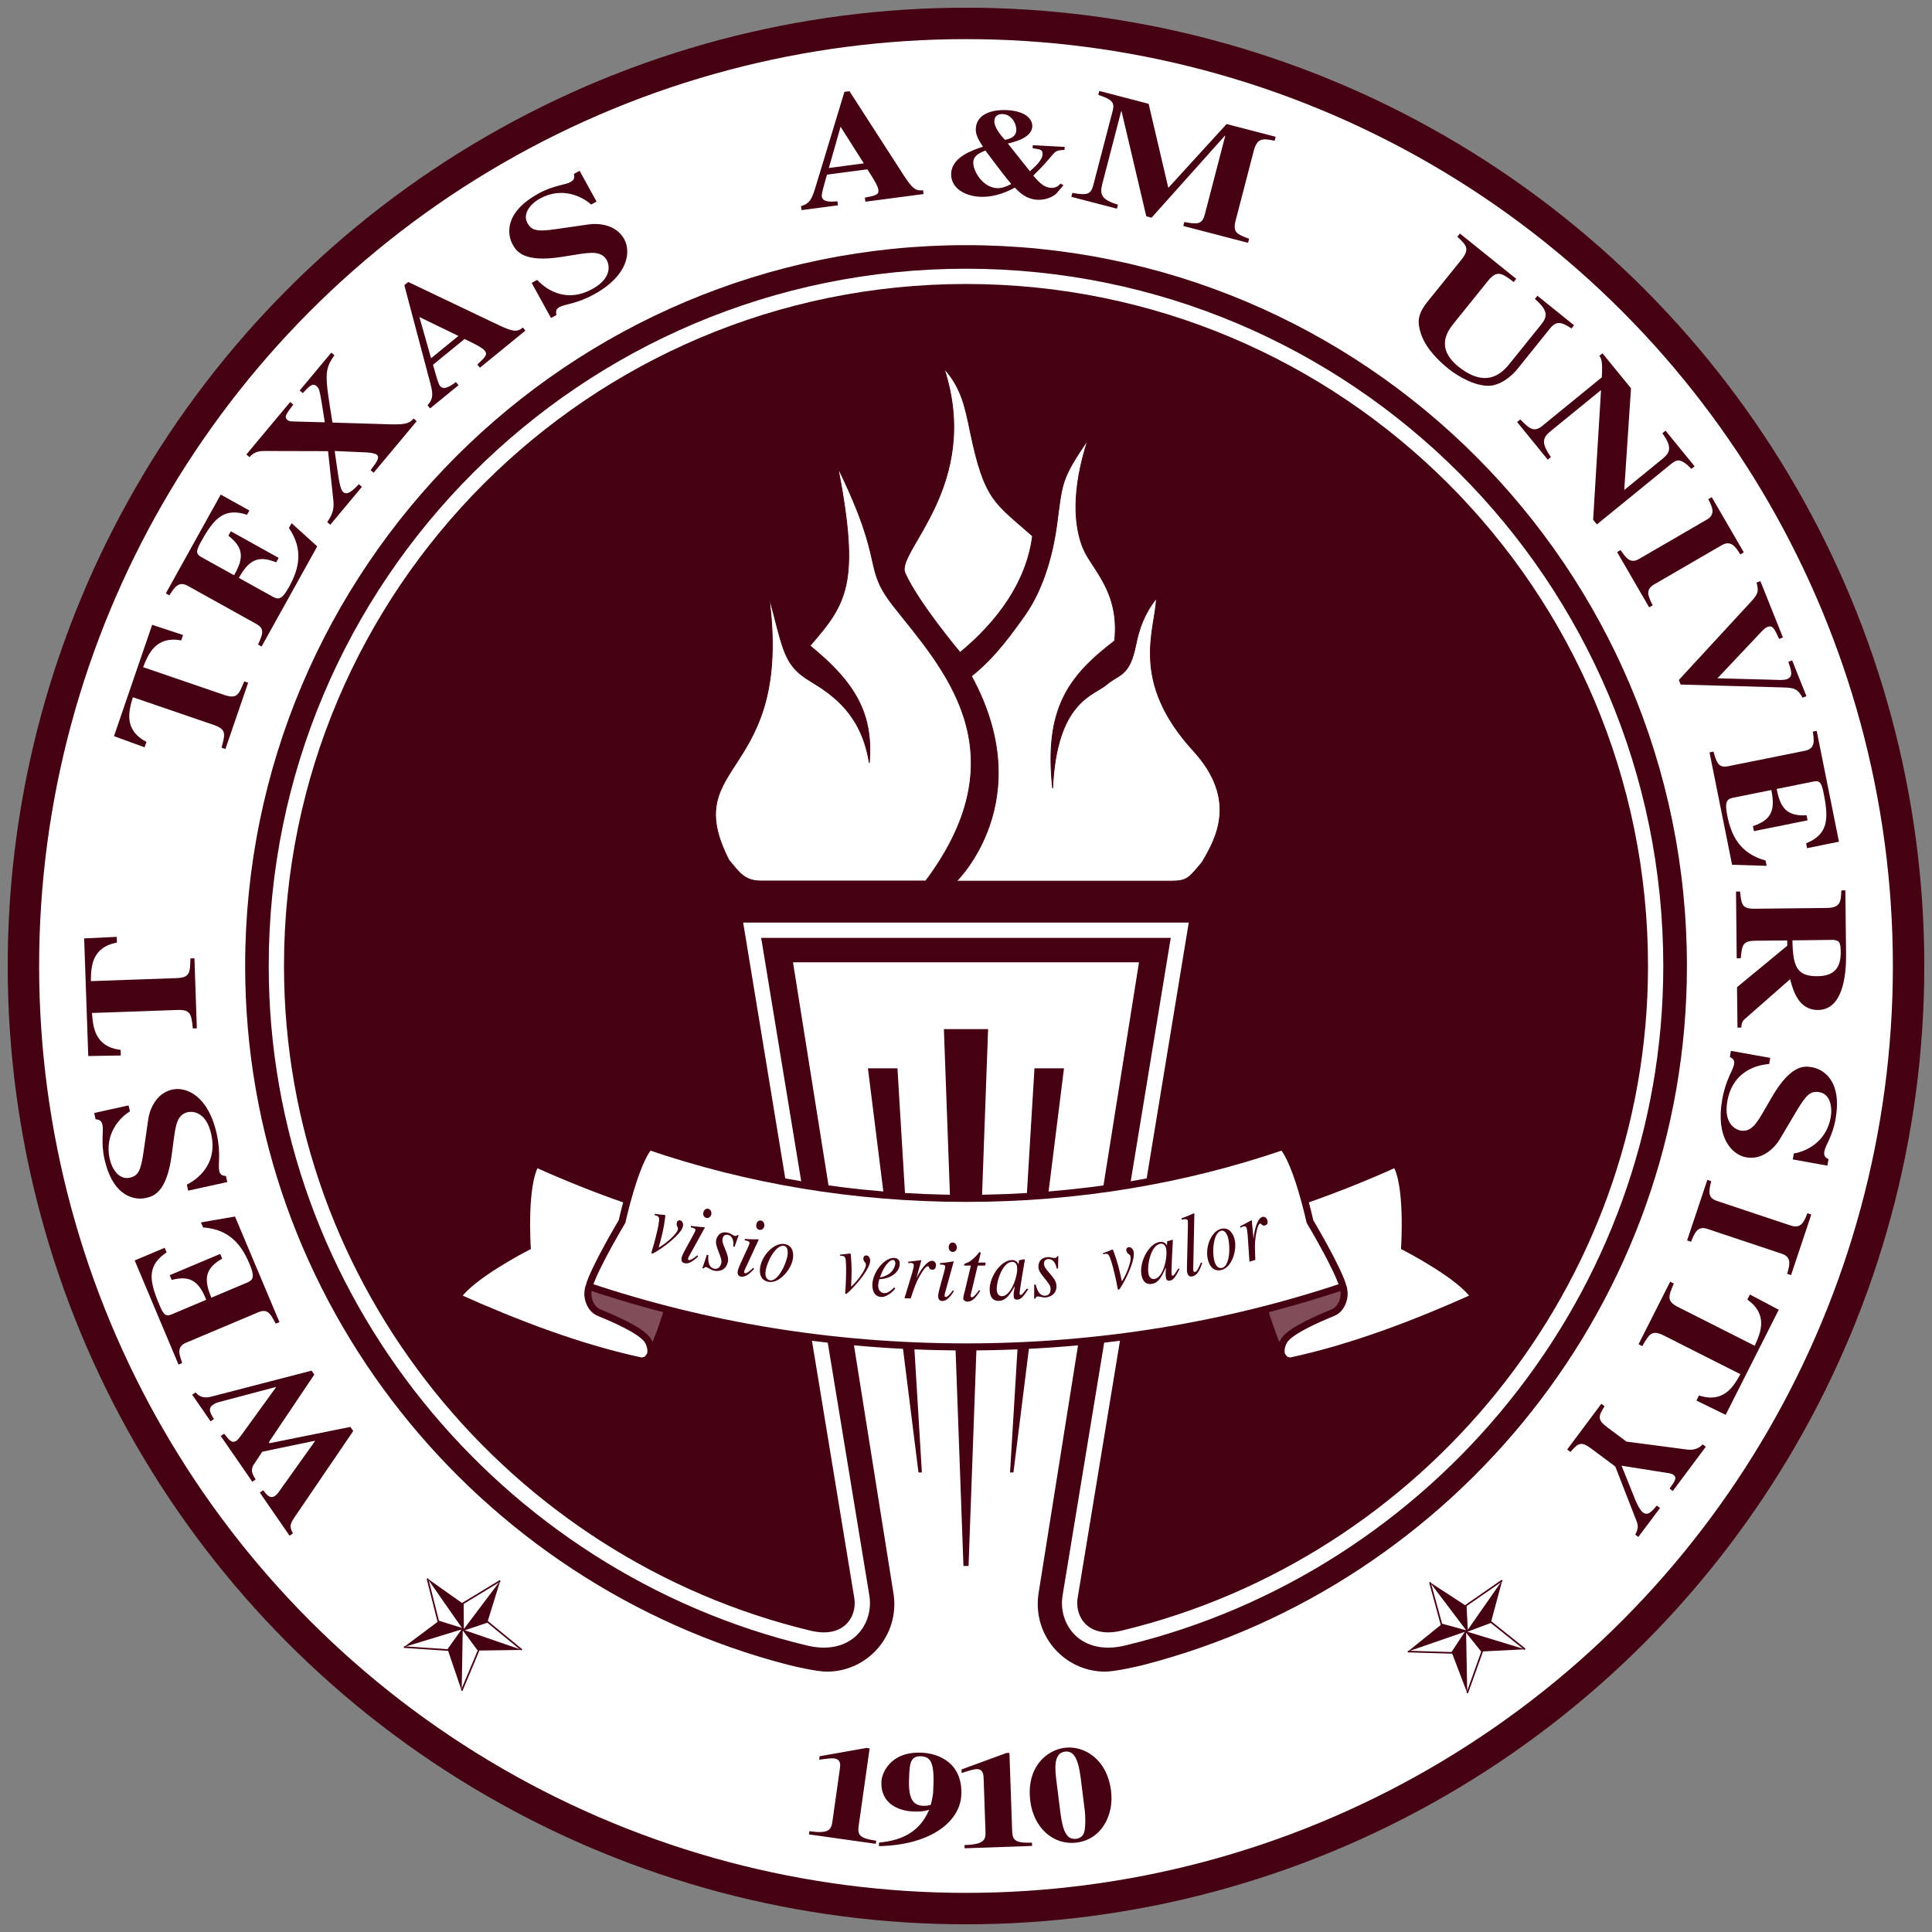
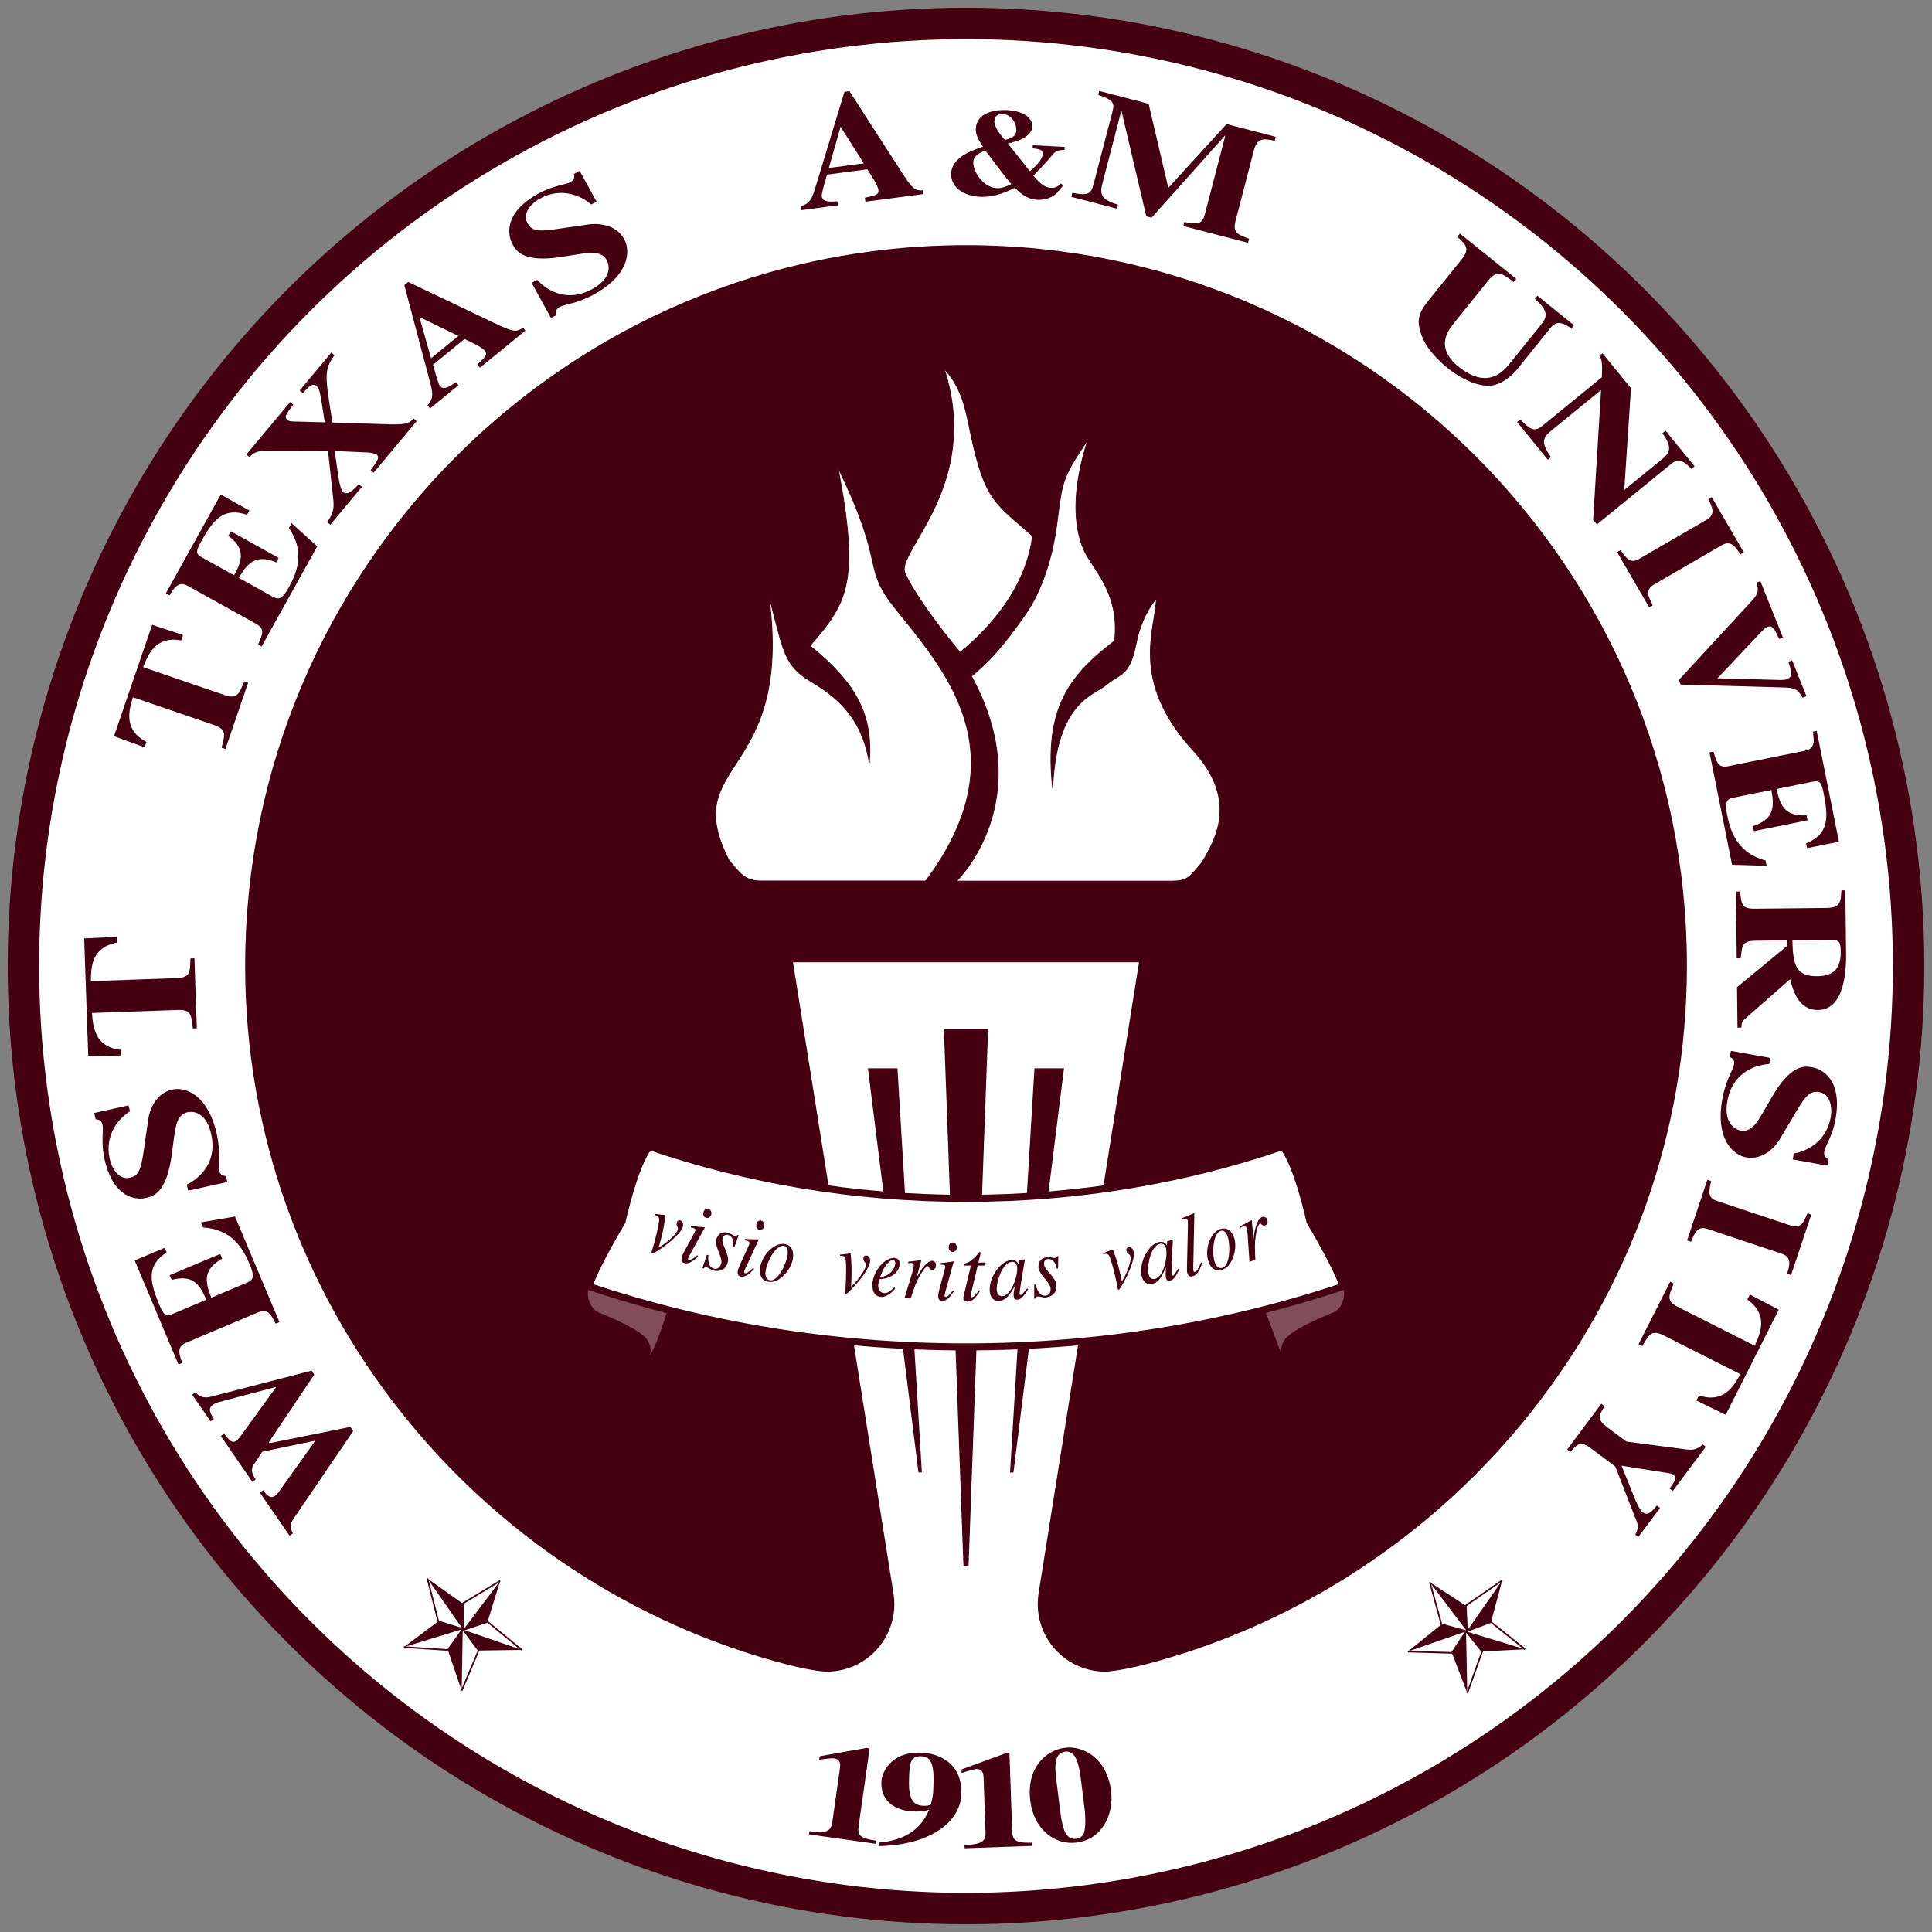
<svg xmlns="http://www.w3.org/2000/svg" width="250px" height="250px">
  <rect width="100%" height="100%" fill="#808080" stroke="none" />
  <circle fill="#FFFFFF" stroke="#450012" stroke-width="4.065" cx="125" cy="125" r="121.97" />
  <path fill="none" stroke="#450012" stroke-width="0.21" stroke-miterlimit="10" d="M189.84,211.1l-3.32-0.91l-1.49-5.45  M182.17,213.71l5.71,0.17l1.83-2.78 M189.86,219.08l1.93-5.38l-2.08-2.6 M197.34,213.42l-4.41-3.53l-3.22,1.21 M194.39,204.5 l-4.72,3.27l0.16,3.27 M59.92,210.92l-0.03-3.44l4.84-2.93 M55.31,204.26l1.4,5.54l3.18,1 M52.26,213.13l5.7,0.38l1.93-2.71  M59.74,218.77l2.19-5.21l-2.05-2.77 M67.52,213.5l-4.43-3.64l-3.11,1.04" />
  <path fill="#450012" d="M189.7,207.79l0.14,3.32l-4.81-6.36L189.7,207.79z M182.17,213.71l7.54-2.61l-3.2-0.89L182.17,213.71z  M189.86,219.08l-0.15-7.98l-1.84,2.76L189.86,219.08z M197.34,213.42l-7.63-2.32l2.06,2.6L197.34,213.42z M194.39,204.5l-4.56,6.54 l3.11-1.16L194.39,204.5z M63.08,209.88l-3.15,1.04l4.8-6.37L63.08,209.88z M55.31,204.26l4.57,6.54l-0.02-3.32L55.31,204.26z  M52.26,213.13l7.63-2.33l-3.16-1.01L52.26,213.13z M59.74,218.77l0.14-7.98l-1.94,2.69L59.74,218.77z M67.52,213.5l-7.54-2.6 l1.96,2.68L67.52,213.5z M124.67,202.63l-2.53-69.46h5.72l-2.53,69.46H124.67z M131.14,190.53l6.54-52.29h-3.82l-3.16,52.29H131.14z  M119.29,190.53l-3.16-52.29h-3.82l6.54,52.29H119.29z" />
  <path fill="#450012" stroke="#450012" stroke-width="1.694" d="M148.38,123.67l-13.17,82.73c-0.06,0.38-0.08,0.77-0.08,1.16 c0,4.36,3.54,7.92,7.9,7.9c1.14-0.01,3.89-0.62,4.81-0.86c39.8-10.31,69.6-46.57,69.6-89.6c0-51.05-41.38-92.43-92.43-92.43 S32.57,73.95,32.57,125c0,43.02,29.8,79.29,69.6,89.6c0.91,0.24,3.67,0.86,4.81,0.86c4.36,0.02,7.9-3.54,7.9-7.9 c0-0.39-0.03-0.78-0.09-1.16l-13.17-82.73H148.38z" />
-   <path fill="none" stroke="#FFFFFF" stroke-width="1.976" d="M152.66,120.37l-14.18,86.2c-0.53,3.06,1.77,6.62,6.86,5.4 c39.21-9.4,68.9-44.88,68.9-86.97c0-49.29-39.95-89.24-89.24-89.24c-49.28,0-89.24,39.95-89.24,89.24 c0,42.09,29.69,77.57,68.9,86.97c5.08,1.22,7.38-2.34,6.85-5.4l-14.18-86.2H152.66z" />
  <path fill="#804D59" d="M86.74,168.42c-1.12,3.56-1.95,5.92-2.65,7c0.24-1.07,0.03-1.29-0.32-2.05c-0.9-1.28-4.5-2.8-6.3-3.55 c-1.33-0.55-1.71-2.63-1.15-3.36l0.86-1.65L86.74,168.42z M173.68,166.47l-0.86-1.65l-9.56,3.6l2.54,6.75 c-0.1-0.58,0.09-1.32,0.43-1.8c0.9-1.28,4.5-2.8,6.3-3.55C173.86,169.28,174.24,167.2,173.68,166.47z" />
  <path fill="#FFFFFF" stroke="#450012" stroke-width="0.102" d="M117.1,74.13c-1.21-2.73,9.97-11.36,5.07-26.43 c2.24,2.45,2.74,5.04,3.38,8.15c1.87,9.03,3.22,9.2,8.06,13.51c-0.77,5.95-4.49,11.03-9.37,15.07 C124.23,84.42,118.77,77.93,117.1,74.13z M144.23,82.93c0.71-6.44-3-9.34-4.09-12.03c-1.14-2.83-1.52-7.35,0.63-13.99 c-3.55,5.23-3.29,5.51-4.05,11.17c-0.42,3.1-1.54,7.86-4.05,11.45c-2.97,4.23-4.75,6.17-6.97,7.96c8.82,16.15-1.93,26.53-1.93,26.53 h27.69c2.2,0,2.37-0.4,4.09-2.44c1.75-2.97,4.71-8.06-1.14-14.45c-8.26-9.03-4.9-15.61-4.77-19.71c-1.57,1.99-2.25,3.93-2.66,6 c-0.83,4.17-2.15,3.76-3.8,5.17c-1.65,1.41-6.46,2.12-6.97,13.43C135.12,91.81,138.16,87.56,144.23,82.93 M98.45,114h21.34 c12.53-16.77,2.1-27.62-4.09-35.47c-4.21-5.34-0.99-5.17-7.26-17.99c2.88,15.02,1.11,17.56-3.63,23.02c6,4.87,8.19,8.94,7.68,15.16 c-1-6.24-4.64-8.77-7.54-10.53c-3.61-2.13-3.53-4.01-5.46-11.07c3.2,23.85-11.87,21.14-5.15,34.21C95.65,112.87,96.33,114,98.45,114 z" />
  <g fill="#FFFFFF" stroke="#450012" stroke-width="0.911">
-     <path d="M86.95,168.4c0,0-2.76,7.31-2.94,7.46c-0.18,0.15,0,0.44-0.72,0.32c-8.23-1.73-16.51-4.93-24.1-8.33c1.6-2.68,9.03-6.5,9.03-6.5s-0.53-8.16,1.14-10.77c3.99,1.83,9.08,3.84,13.38,5.24L86.95,168.4z M86.74,168.42l-9.56-3.6l-0.86,1.65c-0.56,0.73-0.18,2.81,1.15,3.36c1.8,0.74,5.39,2.27,6.3,3.55c0.64,0.91,0.77,2.73-0.66,2.69C84.03,176.43,85.05,173.79,86.74,168.42z M167.24,155.82c4.3-1.4,9.39-3.42,13.38-5.24c1.67,2.61,1.14,10.77,1.14,10.77s7.43,3.82,9.03,6.5c-7.59,3.4-15.86,6.6-24.1,8.33c-0.72,0.12-0.54-0.18-0.72-0.32c-0.18-0.15-2.94-7.46-2.94-7.46L167.24,155.82z M166.89,176.07c-1.44,0.04-1.3-1.79-0.66-2.69c0.9-1.28,4.5-2.8,6.3-3.55c1.33-0.55,1.71-2.63,1.15-3.36l-0.86-1.65l-9.56,3.6C164.95,173.79,165.97,176.43,166.89,176.07z" />
    <path fill="#FFFFFF" stroke="#450012" stroke-width="0.911" d="M125,174.29c17.24,0,33.71-2.78,48.78-7.82c-0.71-2.45-4.27-8.4-4.27-8.4s-1.65-7.56-3.53-9.71c-12.64,4.33-26.48,6.71-40.98,6.71s-28.35-2.39-40.98-6.71c-1.88,2.16-3.53,9.71-3.53,9.71s-3.56,5.94-4.27,8.4C91.29,171.52,107.76,174.29,125,174.29z" />
  </g>
  <path fill="#450012" d="M25.31,180.18c0.51,0.63,1.21,0.76,2.01,0.55l13-3.37l0.35,0.51l-5.88,8.75l0.09,0.13l10.46-2.11l0.37,0.53 l-7.61,11.18c-0.6,0.89-0.65,1.2-0.2,2.07l-0.43,0.3l-3.85-5.58l0.43-0.3c0.52,0.65,0.92,1.16,1.56,0.71 c0.19-0.13,0.34-0.32,0.48-0.52l4.67-6.55l-0.03-0.04l-6.79,1.41l-1.2,1.81c-0.21,0.51-0.26,0.85,0.34,1.78l-0.43,0.3l-4.08-5.92 l0.43-0.3c0.61,0.78,1.01,1.32,1.6,0.91c0.21-0.14,0.52-0.58,0.77-0.92l4.34-5.99l-0.03-0.04l-7.32,1.94 c-0.21,0.06-0.45,0.12-0.82,0.37c-0.71,0.49-0.27,1.16,0.14,1.83l-0.43,0.3l-2.38-3.45L25.31,180.18z M23.58,176.37 c-0.39-1.1-0.77-2.1,0.51-2.63l9.35-3.94c1.2-0.5,1.56,0.2,2.24,1.48l0.48-0.2l-5.75-13.66l-4.41,0.76l0.28,0.65 c3.53,0.24,5.04,2.42,6,4.7c0.64,1.52,0.59,2.06-0.26,2.42l-4.67,1.97c-0.97-2.31-0.9-3.75,1.4-5.05l-0.26-0.61l-6.53,2.75 l0.26,0.61c2.54-0.66,3.55,0.32,4.47,2.57l-4.48,1.89c-0.83,0.35-1.09-0.04-1.62-1.32c-1.33-3.15-1.54-5.01,0.97-6.71l-0.25-0.58 l-3.88,1.63l5.67,13.48L23.58,176.37z M16.63,143.04l-4.44,0.98l0.18,0.81c0.42,0.05,0.76,0.12,0.89,0.74 c0.17,0.78-0.22,2.2,0.25,4.36c1.13,5.14,4.09,5.36,5.34,5.09c0.94-0.21,2.7-0.59,3.37-5.58l0.26-1.96c0.25-1.9,0.46-3.27,1.83-3.57 c0.27-0.06,2.32-0.37,3.03,2.88c0.75,3.43-1.22,5.51-3.16,6.5l0.17,0.78l5.06-1.11l-0.17-0.78c-0.35-0.04-0.75-0.09-0.87-0.66 c-0.18-0.84,0.24-2.21-0.32-4.77c-1.09-4.97-3.95-6.16-5.75-5.76c-2.23,0.49-2.97,2.8-3.11,3.8l-0.62,4.3 c-0.36,2.46-0.7,3.07-1.8,3.31c-1.33,0.29-2.27-1.06-2.58-2.46c-0.7-3.19,1.3-5.33,2.63-6.13L16.63,143.04z M24.64,124.02 c-0.04,1.88-0.06,2.49-1.84,2.55l-11.04,0.39c0.02-1.75,0.04-4.37,3.37-4.99l-0.03-0.74l-4.21,0.2l0.53,15.22l4.21-0.07l-0.02-0.73 c-3.37-0.39-3.57-3-3.71-4.77l11.04-0.39c1.76-0.06,1.82,0.55,2.01,2.39l0.52-0.02L25.16,124L24.64,124.02z M31.6,88.18 c-0.71,1.74-0.95,2.31-2.63,1.73l-10.45-3.58c0.65-1.63,1.59-4.07,4.93-3.46l0.24-0.7l-4-1.32l-4.94,14.41l3.96,1.44l0.24-0.7 c-3.01-1.57-2.26-4.07-1.76-5.78l10.45,3.58c1.67,0.57,1.51,1.16,1.03,2.95l0.5,0.17l2.94-8.58L31.6,88.18z M21.92,77.04 c0.62-0.99,1.18-1.9,2.38-1.23l8.87,4.93c1.14,0.63,0.81,1.35,0.22,2.67l0.46,0.25l7.2-12.96l-3.32-3l-0.34,0.62 c1.99,2.93,1.21,5.46,0.01,7.63c-0.8,1.44-1.25,1.74-2.06,1.29l-4.43-2.46c1.22-2.19,2.4-3.02,4.83-2.01l0.32-0.58l-6.19-3.44 l-0.32,0.58c2.09,1.6,1.94,2.99,0.74,5.11l-4.25-2.36c-0.79-0.44-0.64-0.88,0.04-2.1c1.66-2.99,2.99-4.31,5.88-3.37l0.31-0.55 L28.56,64l-7.1,12.78L21.92,77.04z M42.87,45.63l-4.09,4.9l0.4,0.34c0.77-0.82,1.24-1.36,1.74-0.94c0.43,0.36,0.43,0.36,1.11,4.72 l-4-0.11c-0.48-0.01-0.63-0.03-0.84-0.2c-0.47-0.39-0.14-0.78,0.76-1.99l-0.4-0.33l-5.67,6.79l0.4,0.34c0.72-0.8,1.4-0.8,2.24-0.79 l7.93,0.02l0.69,6.4c0.15,1.32-0.32,2.06-0.8,2.79l0.4,0.33l4.09-4.9l-0.4-0.34c-0.62,0.65-1.44,1.5-2,1.03 c-0.31-0.26-0.5-0.78-0.92-3.9l-0.2-1.43l4.26,0.19c0.42,0.02,1.02,0.15,1.18,0.29c0.43,0.36,0.01,0.94-0.8,2l0.4,0.33l5.57-6.67 l-0.4-0.34c-0.49,0.52-0.79,0.81-2.97,0.75l-7.53-0.23c-0.98-6.08-1.11-6.82,0.26-8.71L42.87,45.63z M59.32,43.47l-5.05-2.45 l1.51,5.34L59.32,43.47z M67.98,42.79l-5.88,4.79l-0.33-0.41c1.06-1,1.37-1.28,0.93-1.82c-0.36-0.44-1.92-1.17-2.59-1.48l-4.08,3.33 c0.44,1.58,0.7,2.49,0.91,2.75c0.5,0.62,1.41-0.04,2.06-0.51l0.33,0.41l-3.68,3l-0.33-0.41c0.87-0.93,0.68-1.69,0.23-3.35 l-3.23-12.19l0.51-0.41l11.01,5.25c2.23,1.07,2.97,1.39,3.82,0.64L67.98,42.79z M77.19,26.08L75,22.1l-0.73,0.4 c0.07,0.42,0.1,0.76-0.46,1.06c-0.7,0.39-2.18,0.41-4.12,1.48c-4.61,2.53-3.98,5.44-3.37,6.56c0.46,0.84,1.33,2.42,6.31,1.65 l1.95-0.31c1.89-0.3,3.27-0.48,3.95,0.75c0.13,0.24,1.01,2.12-1.9,3.72c-3.08,1.69-5.63,0.39-7.13-1.19l-0.7,0.39l2.5,4.54l0.7-0.39 c-0.06-0.35-0.13-0.74,0.38-1.02c0.75-0.41,2.19-0.39,4.49-1.65c4.46-2.45,4.79-5.53,3.9-7.15c-1.1-2-3.53-2.05-4.53-1.91l-4.3,0.62 c-2.46,0.35-3.14,0.2-3.69-0.79c-0.66-1.19,0.37-2.48,1.63-3.17c2.86-1.57,5.48-0.26,6.62,0.78L77.19,26.08z M111.78,21.14 l-3.01-4.74l-1.52,5.34L111.78,21.14z M119.5,25.11l-7.52,0.99l-0.07-0.52c1.43-0.29,1.84-0.37,1.75-1.05 c-0.07-0.56-1.02-2-1.43-2.62l-5.22,0.69c-0.45,1.58-0.71,2.48-0.67,2.81c0.1,0.79,1.23,0.71,2.02,0.64l0.07,0.52l-4.71,0.62 l-0.07-0.52c1.23-0.33,1.46-1.08,1.96-2.73l3.66-12.06l0.65-0.08l6.61,10.25c1.34,2.09,1.8,2.74,2.91,2.56L119.5,25.11z  M125.94,20.99c-0.05,1.09,1.19,3.27,3.08,3.36c0.62,0.03,1.28-0.24,1.84-0.54c-0.72-0.84-1.69-2.11-2.44-3.12l-0.91-1.21 C126.42,19.91,125.98,20.28,125.94,20.99 M137.77,19.01l-0.02,0.39c-0.91,0.02-1.14,0.15-1.5,0.57c-1.18,1.38-1.18,1.38-2.55,2.76 c0.8,0.91,1.39,1.54,2.34,1.58c0.5,0.03,0.92-0.21,1.18-0.55l0.39,0.21c-0.02,0.01-0.9,1.07-0.94,1.1c-0.86,0.75-2.03,0.8-2.38,0.78 c-1.47-0.07-2.25-0.85-2.98-1.57c-0.81,0.44-2.48,1.28-4.53,1.18c-1.93-0.1-3.79-1.12-3.7-3.04c0.11-2.11,2.77-2.99,4.12-3.44 c-0.66-0.97-0.97-1.63-0.93-2.35c0.1-1.94,2.22-2.47,4.03-2.38c2.53,0.13,3.32,1.25,3.28,2.11c-0.07,1.32-1.85,1.92-3.17,2.21 l2.86,3.59c0.67-0.59,1.6-1.42,1.64-2.19c0.03-0.59-0.25-0.64-1.29-0.79l0.02-0.39L137.77,19.01z M128.67,15.66 c-0.04,0.82,0.91,1.95,1.37,2.44c0.55-0.12,1.43-0.33,1.47-1.25c0.04-0.8-0.58-2.03-1.73-2.09 C129.28,14.74,128.7,14.89,128.67,15.66 M161.64,30.9c-1.62-0.62-2.16-0.82-1.73-2.44l2.33-8.96c0.45-1.74,1.27-1.57,2.7-1.29 l0.13-0.51l-6.35-1.65l-7.54,8.26l-2.55-10.88l-6.38-1.66l-0.13,0.51c1.76,0.57,2.14,0.97,1.87,2.02l-2.51,9.63 c-0.31,1.18-0.71,1.4-2.72,1.03l-0.13,0.51l5.9,1.53l0.13-0.51c-2.07-0.65-2.39-1.25-2.03-2.67l2.45-9.43l0.05,0.01l3.2,13.59 l0.68,0.18l9.49-10.61l0.05,0.01l-2.66,10.22c-0.35,1.34-1.1,1.21-2.64,0.94l-0.13,0.51l8.37,2.18L161.64,30.9z M203.68,42.09 l-4.74-3.82l-0.33,0.41c1.8,1.56,1.61,2.32,0.81,3.32l-4.01,4.98c-0.84,1.05-2.89,3.51-6.69,0.46c-3.1-2.5-1.29-4.75-0.54-5.68 l4.39-5.45c1.16-1.44,1.84-0.92,3.3,0.18l0.33-0.41l-7.29-5.86l-0.33,0.41c1.13,1.07,1.66,1.55,0.56,2.93L184.75,39 c-1.42,1.76-1.32,2.79-0.89,4.15c0.65,2.06,2.6,3.79,3.55,4.55c1.29,1.04,3.42,2.24,5.21,2.22c1.5-0.01,2.97-1.22,3.74-2.18 l4.19-5.21c0.87-1.08,1.51-0.86,2.8-0.03L203.68,42.09z M196.31,54.61l3.97,4.87l0.41-0.33c-1.16-1.69-1.22-2.4-0.05-3.35l6.5-5.3 l0.03,0.04l-1.02,16.72l0.49,0.6l9.57-7.8c0.78-0.64,1.26-0.81,2.66,0.61l0.41-0.33l-3.76-4.61l-0.41,0.33 c1.32,1.82,0.99,2.51,0.02,3.31l-4.92,4.01l-0.03-0.04l0.87-13.1l-3.69-4.52l-0.41,0.33c0.23,0.28,0.46,0.66,0.32,2.78l-7.7,6.28 c-1.07,0.88-1.67,0.37-2.84-0.83L196.31,54.61z M213.86,78.33c-0.58-1.16-1-2.01,0.16-2.69l8.77-5.09c1.23-0.71,1.82,0.26,2.41,1.19 l0.45-0.26l-4.15-7.15l-0.45,0.26c0.49,0.97,1.01,1.95-0.19,2.65l-8.77,5.09c-1.12,0.65-1.66-0.1-2.39-1.15l-0.45,0.26l4.15,7.15 L213.86,78.33z M233.75,90.08l-1.85-4.63l-0.49,0.19c0.44,1.26,0.61,1.92-0.15,2.23c-0.39,0.16-0.99,0.12-1.52,0.1l-7.5-0.2 l5.01-5.31c0.4-0.41,1.04-1.17,1.41-1.32c0.74-0.3,0.94,0.21,1.56,1.54l0.49-0.19l-2.92-7.3l-0.49,0.2 c0.24,0.99,0.31,1.34-0.63,2.37l-9.43,10.23l0.23,0.59l13.4,0.38c1.28,0.04,1.76,0.18,2.38,1.32L233.75,90.08z M234.58,94.67 c0.17,1.15,0.34,2.21-1.02,2.48l-9.94,2c-1.27,0.26-1.49-0.5-1.9-1.89l-0.51,0.1l2.92,14.54l4.47,0.14l-0.14-0.69 c-3.42-0.94-4.46-3.37-4.95-5.8c-0.32-1.62-0.17-2.14,0.73-2.32l4.97-1c0.5,2.46,0.13,3.85-2.38,4.67l0.13,0.65l6.94-1.4l-0.13-0.65 c-2.62,0.14-3.41-1.02-3.87-3.41l4.77-0.96c0.88-0.18,1.06,0.25,1.33,1.62c0.67,3.35,0.51,5.22-2.29,6.38l0.12,0.62l4.13-0.83 l-2.88-14.34L234.58,94.67z M231.94,121.68c0.06,3.35,0.53,4.67,3.26,4.64c2.12-0.02,3.01-1.08,2.99-3.12 c-0.01-1.41-0.25-1.45-0.9-1.58L231.94,121.68z M224.83,132.98l-0.06-5.24l6.5-5.36l-0.01-0.69l-4.11,0.04 c-1.67,0.02-1.73,0.58-1.9,2.27l-0.52,0.01l-0.09-8.64l0.52-0.01c0.19,1.74,0.26,2.25,1.95,2.23l9.26-0.1 c1.8-0.02,1.84-0.81,1.9-2.27l0.52-0.01l0.09,8.23c0.02,1.79-0.09,7.21-3.61,7.25c-2.58,0.03-3.26-2.6-3.63-3.98l-5.92,5.2 c-0.37,0.36-0.39,0.75-0.39,1.05L224.83,132.98z M231.98,150.03l4.48,0.8l0.15-0.82c-0.37-0.21-0.65-0.4-0.54-1.02 c0.14-0.79,1.05-1.95,1.44-4.13c0.93-5.18-1.73-6.52-2.99-6.75c-0.95-0.17-2.72-0.49-5.25,3.87l-0.99,1.71 c-0.96,1.66-1.68,2.85-3.06,2.6c-0.27-0.05-2.28-0.55-1.7-3.82c0.62-3.46,3.23-4.62,5.41-4.79l0.14-0.79l-5.09-0.91l-0.14,0.79 c0.31,0.17,0.66,0.37,0.55,0.94c-0.15,0.84-1.07,1.94-1.53,4.53c-0.9,5.01,1.29,7.2,3.1,7.52c2.25,0.4,3.82-1.45,4.33-2.32 l2.22-3.74c1.28-2.13,1.82-2.57,2.94-2.37c1.34,0.24,1.69,1.85,1.44,3.27c-0.57,3.21-3.24,4.42-4.77,4.66L231.98,150.03z  M218.82,160.68c0.49-1.2,0.85-2.08,2.12-1.66l9.62,3.21c1.35,0.45,1.01,1.53,0.7,2.6l0.5,0.17l2.62-7.84l-0.5-0.17 c-0.4,1.01-0.79,2.05-2.11,1.61l-9.62-3.21c-1.23-0.41-1.02-1.31-0.72-2.55l-0.5-0.17l-2.62,7.84L218.82,160.68z M212.51,174.19 c0.94-1.63,1.25-2.15,2.84-1.35l9.86,4.98c-0.86,1.53-2.14,3.81-5.36,2.75l-0.33,0.66l3.78,1.85l6.87-13.6l-3.73-1.97l-0.33,0.66 c2.76,1.96,1.68,4.35,0.95,5.97l-9.86-4.98c-1.57-0.79-1.33-1.36-0.61-3.07l-0.47-0.24l-4.09,8.09L212.51,174.19z M212,198.88 l2.81-3.75l-0.42-0.31c-0.65,0.77-1.16,1.37-1.81,0.88c-0.45-0.34-0.97-1.58-1.06-1.83l-1.69-4.21l5.42,0.86 c0.37,0.06,0.99,0.11,1.25,0.29c0.47,0.35,0.42,0.63-0.46,1.81l0.42,0.31l4.27-5.72l-0.42-0.31c-0.7,0.83-1.73,0.7-1.94,0.68 l-7.91-1.04l-2.47-1.84c-1.39-1.04-1.12-1.48-0.36-2.74l-0.42-0.31l-4.42,5.92l0.42,0.31c1.01-1.11,1.32-1.46,2.72-0.42l3.09,2.31 l2.79,7.16c0.28,0.74-0.02,1.29-0.21,1.65L212,198.88z M113.33,238.59l-8.65-1.22l0.06-0.42c2.67,0.4,2.84-0.28,2.99-1.36l0.95-6.72 c0.06-0.44,0.17-1.2-0.73-1.33c-0.32-0.05-1.14,0.05-1.95,0.17l0.06-0.45l6.08-1.08l0.39,0.06l-1.41,9.96 c-0.16,1.17-0.02,1.67,2.26,1.99L113.33,238.59z M117.65,229.69c-0.14,2.54,0.17,3.9,1.77,3.98c0.37,0.02,1-0.04,1.04-0.18 c0.08-0.28,0.27-1.17,0.29-1.57c0.19-3.47-0.1-4.58-1.55-4.66C117.78,227.19,117.72,228.3,117.65,229.69 M113.75,238.43 c2.35-0.23,5.12-0.98,6.48-4.25c-0.36,0.12-0.69,0.19-1.04,0.21c-0.35,0.03-0.7,0.03-1.12,0.01c-1.61-0.08-4.18-0.89-4.01-3.92 c0.05-0.95,1.09-3.9,5.28-3.68c2.09,0.11,5.27,1.29,5.05,5.52c-0.17,3.21-3.65,6.41-10.66,6.57L113.75,238.43z M133.54,238.44 c-2.3,0.08-2.53-0.39-2.57-1.57l-0.35-10.05l-0.4,0.02l-5.8,2.13l0.02,0.46c0.78-0.26,1.57-0.5,1.89-0.51 c0.91-0.03,0.93,0.74,0.95,1.18l0.24,6.79c0.04,1.09-0.01,1.78-2.71,1.86l0.01,0.42l8.73-0.31L133.54,238.44z M139.85,230.12 c-0.33-2.64-0.94-3.6-2.05-3.46c-1.55,0.19-1.27,2.4-1.09,3.85l0.5,4.01c0.31,2.5,0.85,3.57,2.05,3.42c0.86-0.11,1.03-0.77,1.1-1.13 c0.07-0.38,0.14-1.53-0.01-2.68L139.85,230.12z M133.32,233.05c-0.55-4.41,2.14-6.6,4.47-6.89c2.43-0.3,5.45,1.38,5.98,5.58 c0.39,3.15-1.23,6.29-4.47,6.69C136.34,238.8,133.76,236.57,133.32,233.05 M84.74,157.07c0.71,0.12,1.21,0.12,1.26,0.14 c0.09,0.03,0.1,0.03,0.08,0.27c-0.19,1.53-0.43,2.45-0.85,3.96l0.4-0.25c0.74-0.46,1.9-1.5,2.07-2.04c0.14-0.42-0.29-0.44-0.09-1.03 c0.05-0.16,0.25-0.26,0.43-0.2c0.3,0.11,0.43,0.47,0.3,0.87c-0.33,1-2.34,2.46-2.76,2.74c-0.86,0.56-1.1,0.72-1.24,0.67 c-0.08-0.03-0.04-0.17,0.02-0.35c0.26-0.78,0.71-2.59,0.83-3.25c0.17-1.03,0.21-1.21-0.5-1.37L84.74,157.07z M90.23,162.43 c-0.59,0.52-0.96,0.66-1.08,0.63c-0.09-0.03-0.14-0.14-0.12-0.21c0.03-0.13,0.27-0.54,0.35-0.69l1.83-3.32l-0.03-0.03 c-0.43-0.04-1.35-0.1-1.76-0.19l-0.04,0.18c0.58,0.16,0.65,0.24,0.59,0.47c-0.08,0.31-1.61,2.84-1.74,3.36 c-0.05,0.2-0.17,0.69,0.32,0.82c0.59,0.16,1.21-0.32,1.78-0.86L90.23,162.43z M91.38,157.59c0.35,0.1,0.6-0.2,0.66-0.42 c0.06-0.24-0.03-0.66-0.37-0.75c-0.25-0.07-0.55,0.07-0.65,0.46C90.92,157.26,91.12,157.51,91.38,157.59 M91.47,162.37l-0.58,1.73 l0.17,0.04c0.09-0.11,0.15-0.21,0.3-0.18c0.3,0.07,0.67,0.38,0.98,0.45c0.58,0.14,1.6,0.08,1.85-1.15c0.2-0.95-0.85-2.24-0.7-2.95 c0.12-0.55,0.47-0.57,0.69-0.52c0.67,0.15,0.78,0.86,0.7,1.51l0.17,0.04l0.53-1.51l-0.14-0.03c-0.07,0.08-0.16,0.17-0.33,0.13 c-0.31-0.07-0.48-0.31-0.94-0.42c-1.1-0.25-1.43,0.61-1.5,0.96c-0.18,0.86,0.82,2.22,0.67,2.96c-0.08,0.37-0.36,0.87-0.93,0.74 c-0.84-0.19-0.78-1.26-0.75-1.77L91.47,162.37z M97.47,164.05c-0.56,0.57-0.91,0.73-1.04,0.71c-0.1-0.02-0.16-0.13-0.14-0.21 c0.02-0.14,0.23-0.56,0.3-0.71l1.59-3.44l-0.03-0.03c-0.43,0-1.35,0-1.76-0.06l-0.03,0.18c0.59,0.12,0.66,0.19,0.62,0.43 c-0.06,0.32-1.4,2.94-1.5,3.47c-0.04,0.2-0.13,0.7,0.38,0.8c0.6,0.12,1.18-0.41,1.72-0.99L97.47,164.05z M98.27,159.14 c0.35,0.07,0.59-0.24,0.63-0.47c0.05-0.25-0.07-0.66-0.42-0.73c-0.26-0.05-0.54,0.11-0.61,0.51S98,159.09,98.27,159.14  M101.44,161.21c-1.01-0.17-2.17,1.94-2.37,3.28c-0.1,0.64,0.11,1.1,0.56,1.18c1.02,0.18,2.09-2.04,2.28-3.26 C101.99,161.81,101.87,161.28,101.44,161.21 M101.54,160.98c1.04,0.18,1.18,1.16,1.06,1.9c-0.21,1.39-1.76,3.23-3.13,2.99 c-0.95-0.16-1.25-0.93-1.11-1.86C98.62,162.35,100.23,160.75,101.54,160.98 M108.7,162.49c0.73,0,0.73,0.19,0.78,1.23 c0.03,0.67-0.02,2.54-0.1,3.36c-0.02,0.19-0.03,0.34,0.05,0.35c0.15,0.02,0.34-0.19,1.06-0.93c0.36-0.36,2-2.23,2.1-3.27 c0.04-0.42-0.16-0.75-0.48-0.78c-0.19-0.02-0.36,0.12-0.38,0.29c-0.06,0.62,0.36,0.54,0.32,0.98c-0.05,0.57-0.96,1.84-1.58,2.45 l-0.34,0.33c0.08-1.57,0.11-2.51-0.03-4.05c-0.03-0.25-0.04-0.24-0.13-0.25c-0.05-0.01-0.54,0.1-1.26,0.14L108.7,162.49z  M113.86,165.3c1.84-0.32,1.98-1.68,1.99-1.77c0.02-0.24-0.06-0.46-0.27-0.49c-0.47-0.04-1.13,0.78-1.53,1.77L113.86,165.3z  M115.83,166.75c-0.11,0.17-0.98,1.15-1.86,1.07c-0.92-0.08-1.13-1-1.08-1.72c0.12-1.63,1.64-3.43,2.87-3.32 c0.45,0.04,0.7,0.34,0.66,0.84c-0.06,0.9-0.95,1.75-2.39,1.89l-0.25,0.02c-0.06,0.24-0.12,0.46-0.14,0.69 c-0.05,0.78,0.38,1.08,0.75,1.11c0.47,0.04,0.87-0.31,1.34-0.74L115.83,166.75z M117.84,168.02c0.5-1.49,0.67-2,1.11-2.8 c0.09-0.17,0.78-1.4,1.11-1.37c0.25,0.02,0.08,0.42,0.53,0.45c0.12,0.01,0.5,0.03,0.52-0.56c0.02-0.39-0.24-0.58-0.48-0.59 c-0.67-0.04-1.53,1.25-1.91,1.98l-0.1,0.22l-0.02-0.02l0.62-2.25l-0.03-0.02c-0.48,0.05-1.11,0.16-1.65,0.2l-0.01,0.2 c0.12-0.02,0.24-0.04,0.35-0.04c0.33,0.02,0.37,0.21,0.37,0.37c-0.01,0.1-0.09,0.49-0.21,0.91l-1,3.29L117.84,168.02z M123.3,166.97 c-0.46,0.65-0.77,0.87-0.91,0.86c-0.1,0-0.17-0.1-0.17-0.18c0-0.14,0.14-0.59,0.18-0.75l1.01-3.66l-0.03-0.02 c-0.43,0.07-1.33,0.22-1.75,0.23l0,0.18c0.6,0.02,0.69,0.08,0.68,0.32c0,0.32-0.9,3.13-0.91,3.67c0,0.21-0.01,0.71,0.5,0.73 c0.61,0.02,1.1-0.6,1.53-1.26L123.3,166.97z M123.28,162c0.36,0.01,0.54-0.34,0.54-0.57c0-0.25-0.18-0.64-0.54-0.65 c-0.26-0.01-0.51,0.2-0.52,0.6C122.76,161.79,123.01,161.99,123.28,162 M127.54,163.37l-0.94,0.01l0.29-1.18 c0.02-0.09-0.01-0.19-0.09-0.17c-0.11-0.02-0.15,0.08-0.19,0.14c-0.32,0.41-0.86,0.93-1.24,1.13c-0.2,0.1-0.52,0.19-0.59,0.29 c-0.03,0.06-0.03,0.12-0.02,0.18l0.87-0.01l-0.75,3.16c-0.04,0.18-0.24,0.89-0.24,1.06c0.01,0.34,0.34,0.45,0.58,0.45 c0.61-0.01,1.05-0.52,1.62-1.4l-0.15-0.08c-0.28,0.37-0.68,0.91-0.91,0.92c-0.13,0-0.19-0.09-0.19-0.19c0-0.04,0-0.06,0.01-0.09 l0.91-3.82l0.98-0.01L127.54,163.37z M128.98,166.96c0.05,0.6,0.42,0.79,0.71,0.77c1.15-0.07,2.02-2.6,1.93-3.72 c-0.04-0.55-0.36-0.75-0.68-0.73C129.68,163.36,128.9,165.93,128.98,166.96 M133.05,166.83c-0.58,0.88-0.92,1.32-1.39,1.34 c-0.46,0.03-0.48-0.27-0.49-0.46c-0.02-0.26,0.01-0.52,0.13-1.22l-0.02-0.02c-0.79,1.45-1.34,1.82-1.99,1.86 c-1.08,0.06-1.2-0.95-1.22-1.28c-0.13-1.68,1.36-3.91,2.8-4c0.47-0.03,0.85,0.25,0.9,0.57l0.02,0l0.07-0.51l0.03-0.04l0.65-0.12 l0.08,0.03c-0.02,0.14-0.71,4.09-0.69,4.45c0.01,0.08,0.08,0.14,0.16,0.14c0.16-0.01,0.36-0.31,0.8-0.84L133.05,166.83z  M133.83,166.22l-0.01,1.83l0.17-0.02c0.05-0.13,0.08-0.25,0.23-0.26c0.31-0.03,0.75,0.15,1.07,0.12c0.59-0.05,1.54-0.43,1.4-1.67 c-0.11-0.97-1.51-1.86-1.59-2.58c-0.06-0.56,0.26-0.69,0.5-0.71c0.69-0.06,1.01,0.57,1.14,1.22l0.17-0.01l0.04-1.6l-0.15,0.01 c-0.04,0.1-0.09,0.22-0.27,0.23c-0.32,0.03-0.55-0.14-1.02-0.1c-1.12,0.1-1.16,1.03-1.13,1.38c0.1,0.88,1.48,1.85,1.56,2.61 c0.04,0.38-0.06,0.94-0.66,0.99c-0.86,0.08-1.14-0.95-1.27-1.45L133.83,166.22z M142.74,162.3c0.7-0.18,0.75-0.01,1.08,0.99 c0.21,0.64,0.64,2.45,0.77,3.27c0.03,0.19,0.06,0.34,0.14,0.33c0.15-0.02,0.28-0.27,0.79-1.17c0.25-0.44,1.36-2.66,1.18-3.7 c-0.07-0.42-0.35-0.68-0.67-0.63c-0.19,0.03-0.32,0.21-0.29,0.38c0.1,0.61,0.49,0.43,0.56,0.87c0.09,0.56-0.45,2.02-0.89,2.77 l-0.24,0.41c-0.33-1.54-0.54-2.46-1.08-3.91c-0.09-0.23-0.1-0.22-0.19-0.21c-0.05,0.01-0.5,0.24-1.18,0.46L142.74,162.3z  M148.61,164.82c0.12,0.6,0.51,0.74,0.8,0.68c1.13-0.2,1.7-2.81,1.49-3.91c-0.11-0.54-0.45-0.7-0.76-0.65 C148.88,161.16,148.41,163.81,148.61,164.82 M152.63,164.21c-0.48,0.95-0.76,1.41-1.22,1.5c-0.45,0.08-0.51-0.21-0.54-0.41 c-0.05-0.26-0.05-0.51-0.01-1.23l-0.03-0.02c-0.62,1.53-1.12,1.97-1.76,2.08c-1.07,0.19-1.3-0.81-1.36-1.13 c-0.32-1.65,0.9-4.04,2.32-4.29c0.46-0.08,0.87,0.15,0.96,0.46l0.02,0l0.01-0.51l0.03-0.04l0.64-0.19l0.08,0.02 c-0.01,0.14-0.23,4.15-0.17,4.5c0.02,0.08,0.09,0.14,0.18,0.12c0.16-0.03,0.32-0.35,0.7-0.93L152.63,164.21z M155.41,163.36 c-0.36,0.81-0.51,1.17-0.78,1.23c-0.16,0.03-0.2-0.12-0.21-0.19c-0.03-0.12-0.01-0.44-0.01-0.55l0.14-6.8l-0.07-0.05 c-0.52,0.25-1.06,0.47-1.6,0.65l0.04,0.18c0.27-0.07,0.72-0.16,0.79,0.13c0.05,0.23-0.16,6.39-0.11,6.62 c0.07,0.31,0.2,0.68,0.67,0.59c0.66-0.14,0.95-0.76,1.3-1.73L155.41,163.36z M158.01,159.26c-0.99,0.24-1.21,2.64-0.86,3.95 c0.17,0.63,0.54,0.96,0.98,0.86c1.01-0.25,1.1-2.71,0.78-3.9C158.76,159.59,158.44,159.15,158.01,159.26 M158.01,159.01 c1.03-0.25,1.54,0.59,1.74,1.32c0.36,1.36-0.32,3.66-1.67,4c-0.94,0.23-1.52-0.35-1.76-1.27 C155.88,161.43,156.72,159.33,158.01,159.01 M162.44,163.03c-0.06-1.57-0.09-2.11,0.04-3.01c0.03-0.19,0.23-1.58,0.55-1.68 c0.24-0.08,0.22,0.36,0.66,0.23c0.11-0.03,0.48-0.15,0.29-0.71c-0.12-0.37-0.43-0.45-0.66-0.38c-0.64,0.2-0.98,1.71-1.08,2.53 l-0.01,0.24l-0.03-0.02l-0.22-2.32l-0.04-0.01c-0.43,0.22-0.98,0.55-1.47,0.78l0.06,0.19c0.1-0.06,0.2-0.12,0.32-0.16 c0.31-0.1,0.42,0.06,0.47,0.21c0.03,0.1,0.09,0.49,0.13,0.92l0.23,3.43L162.44,163.03z" />
</svg>